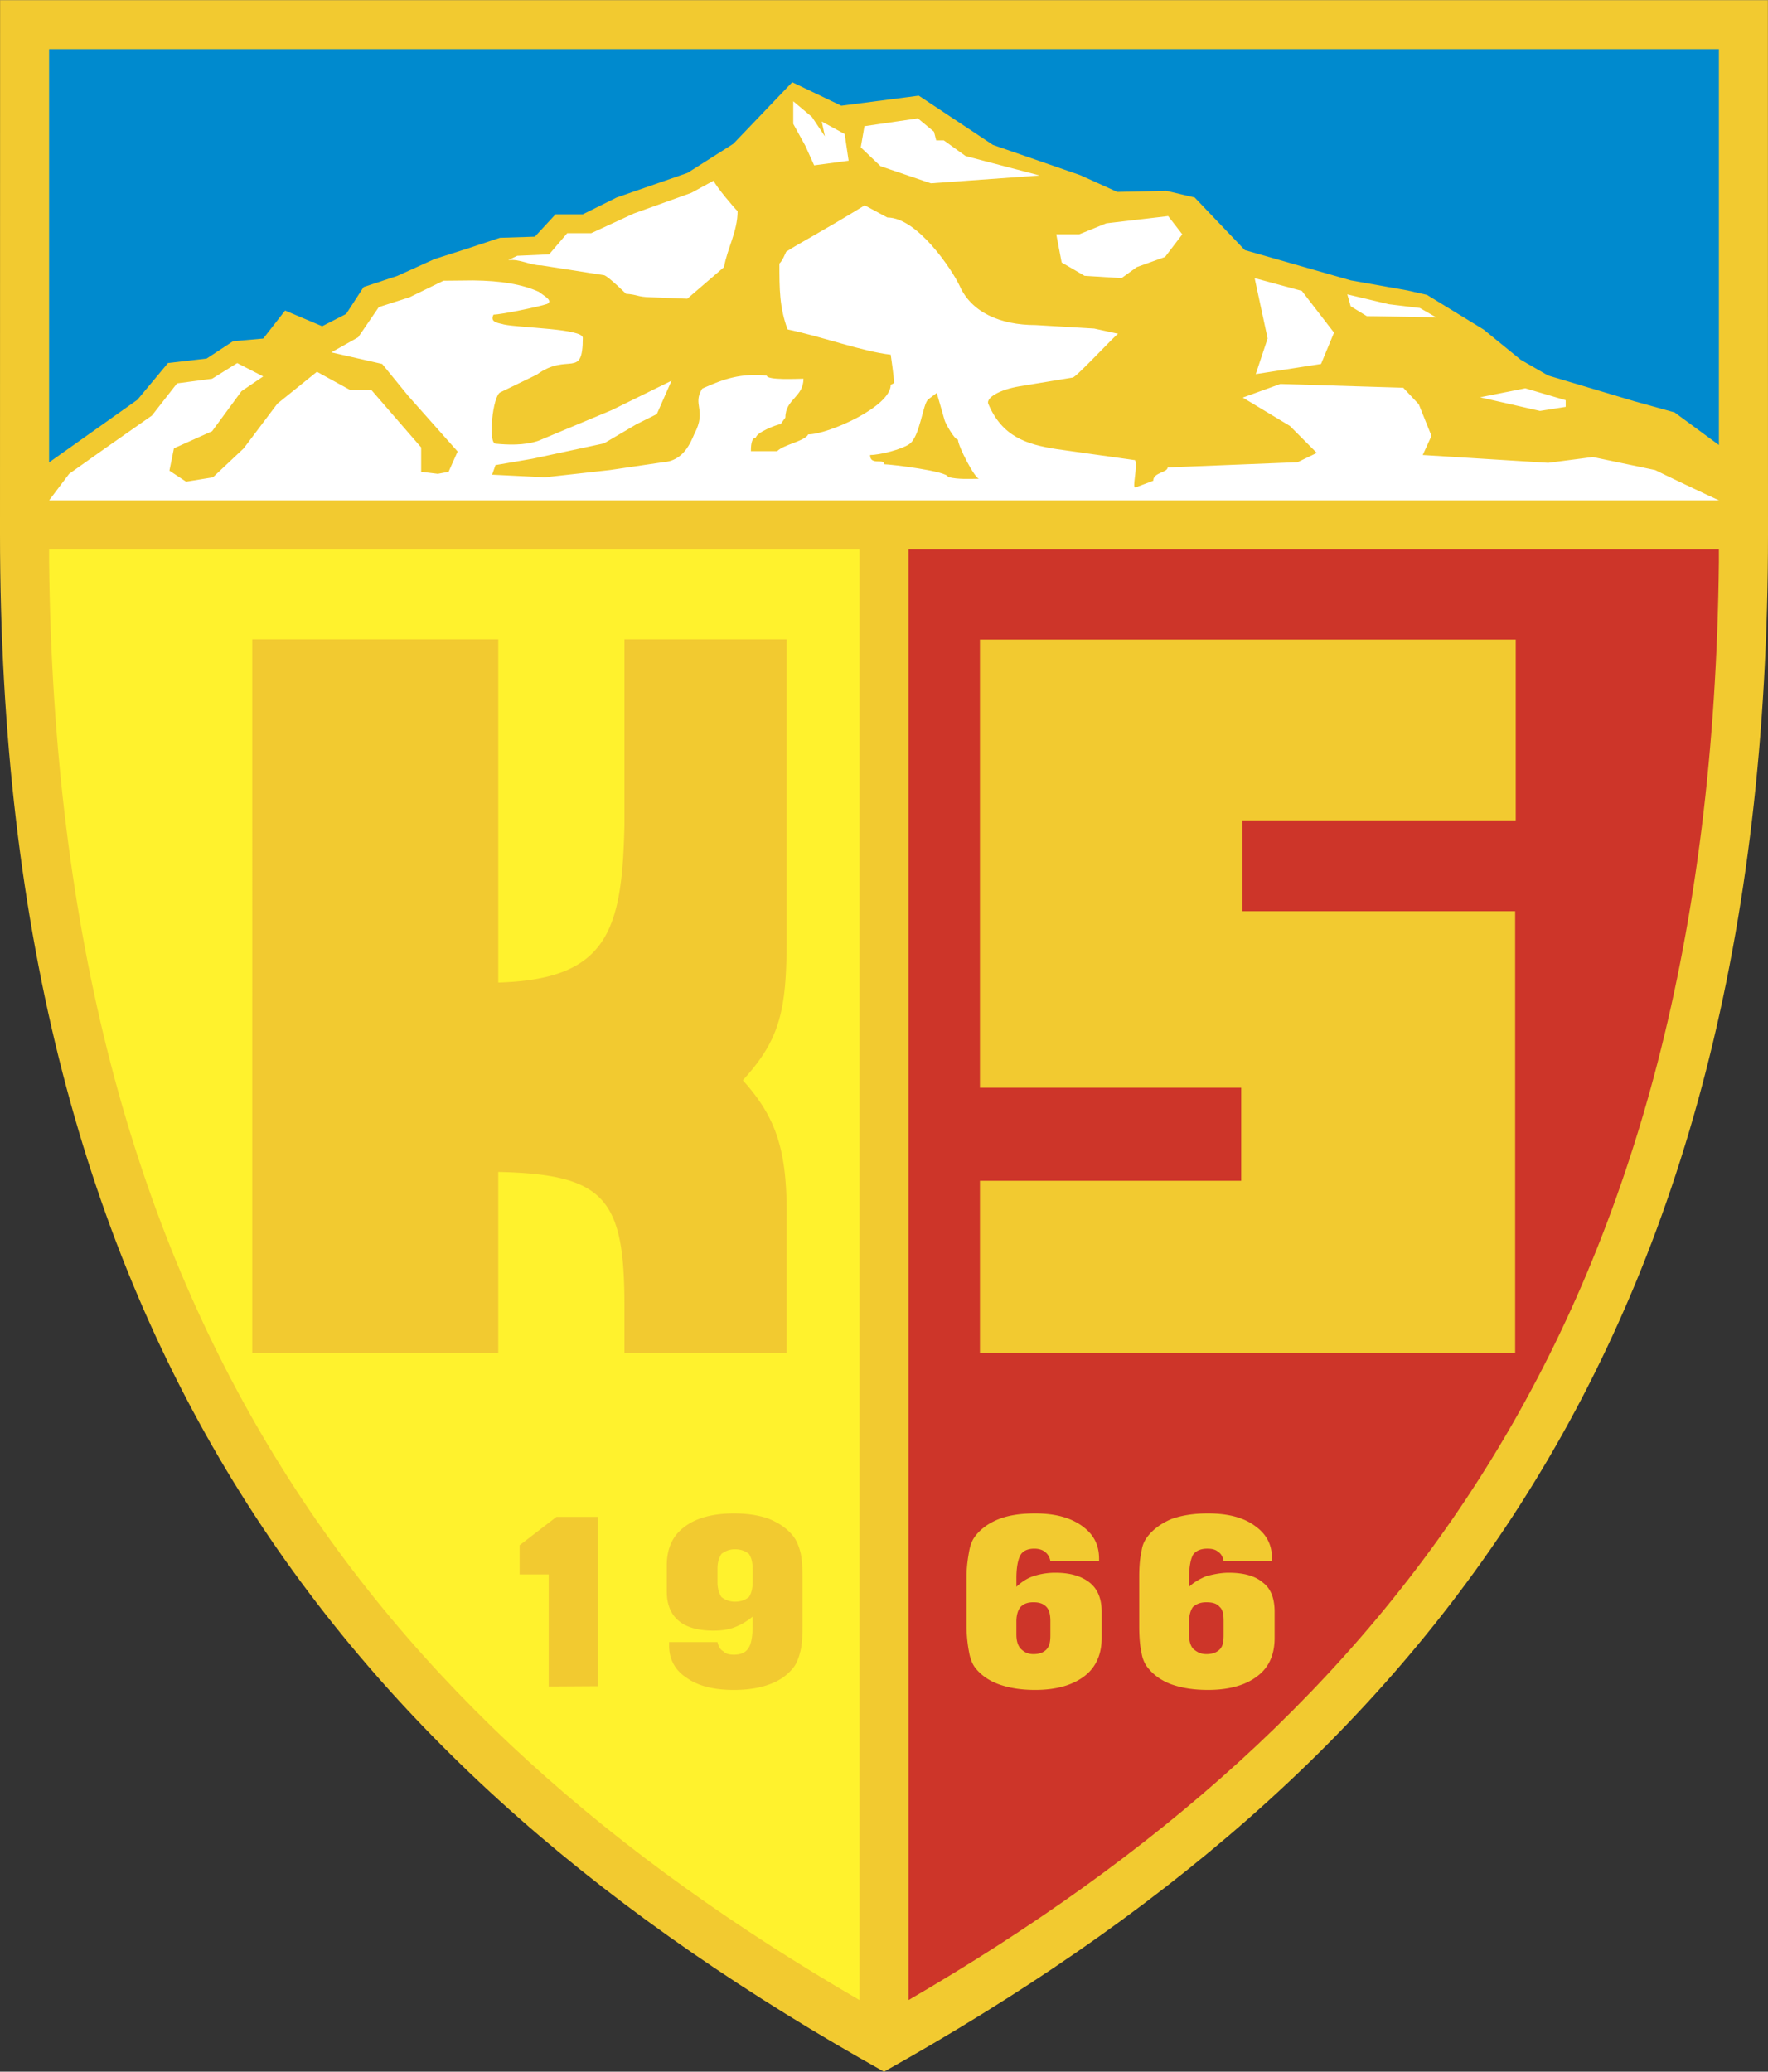
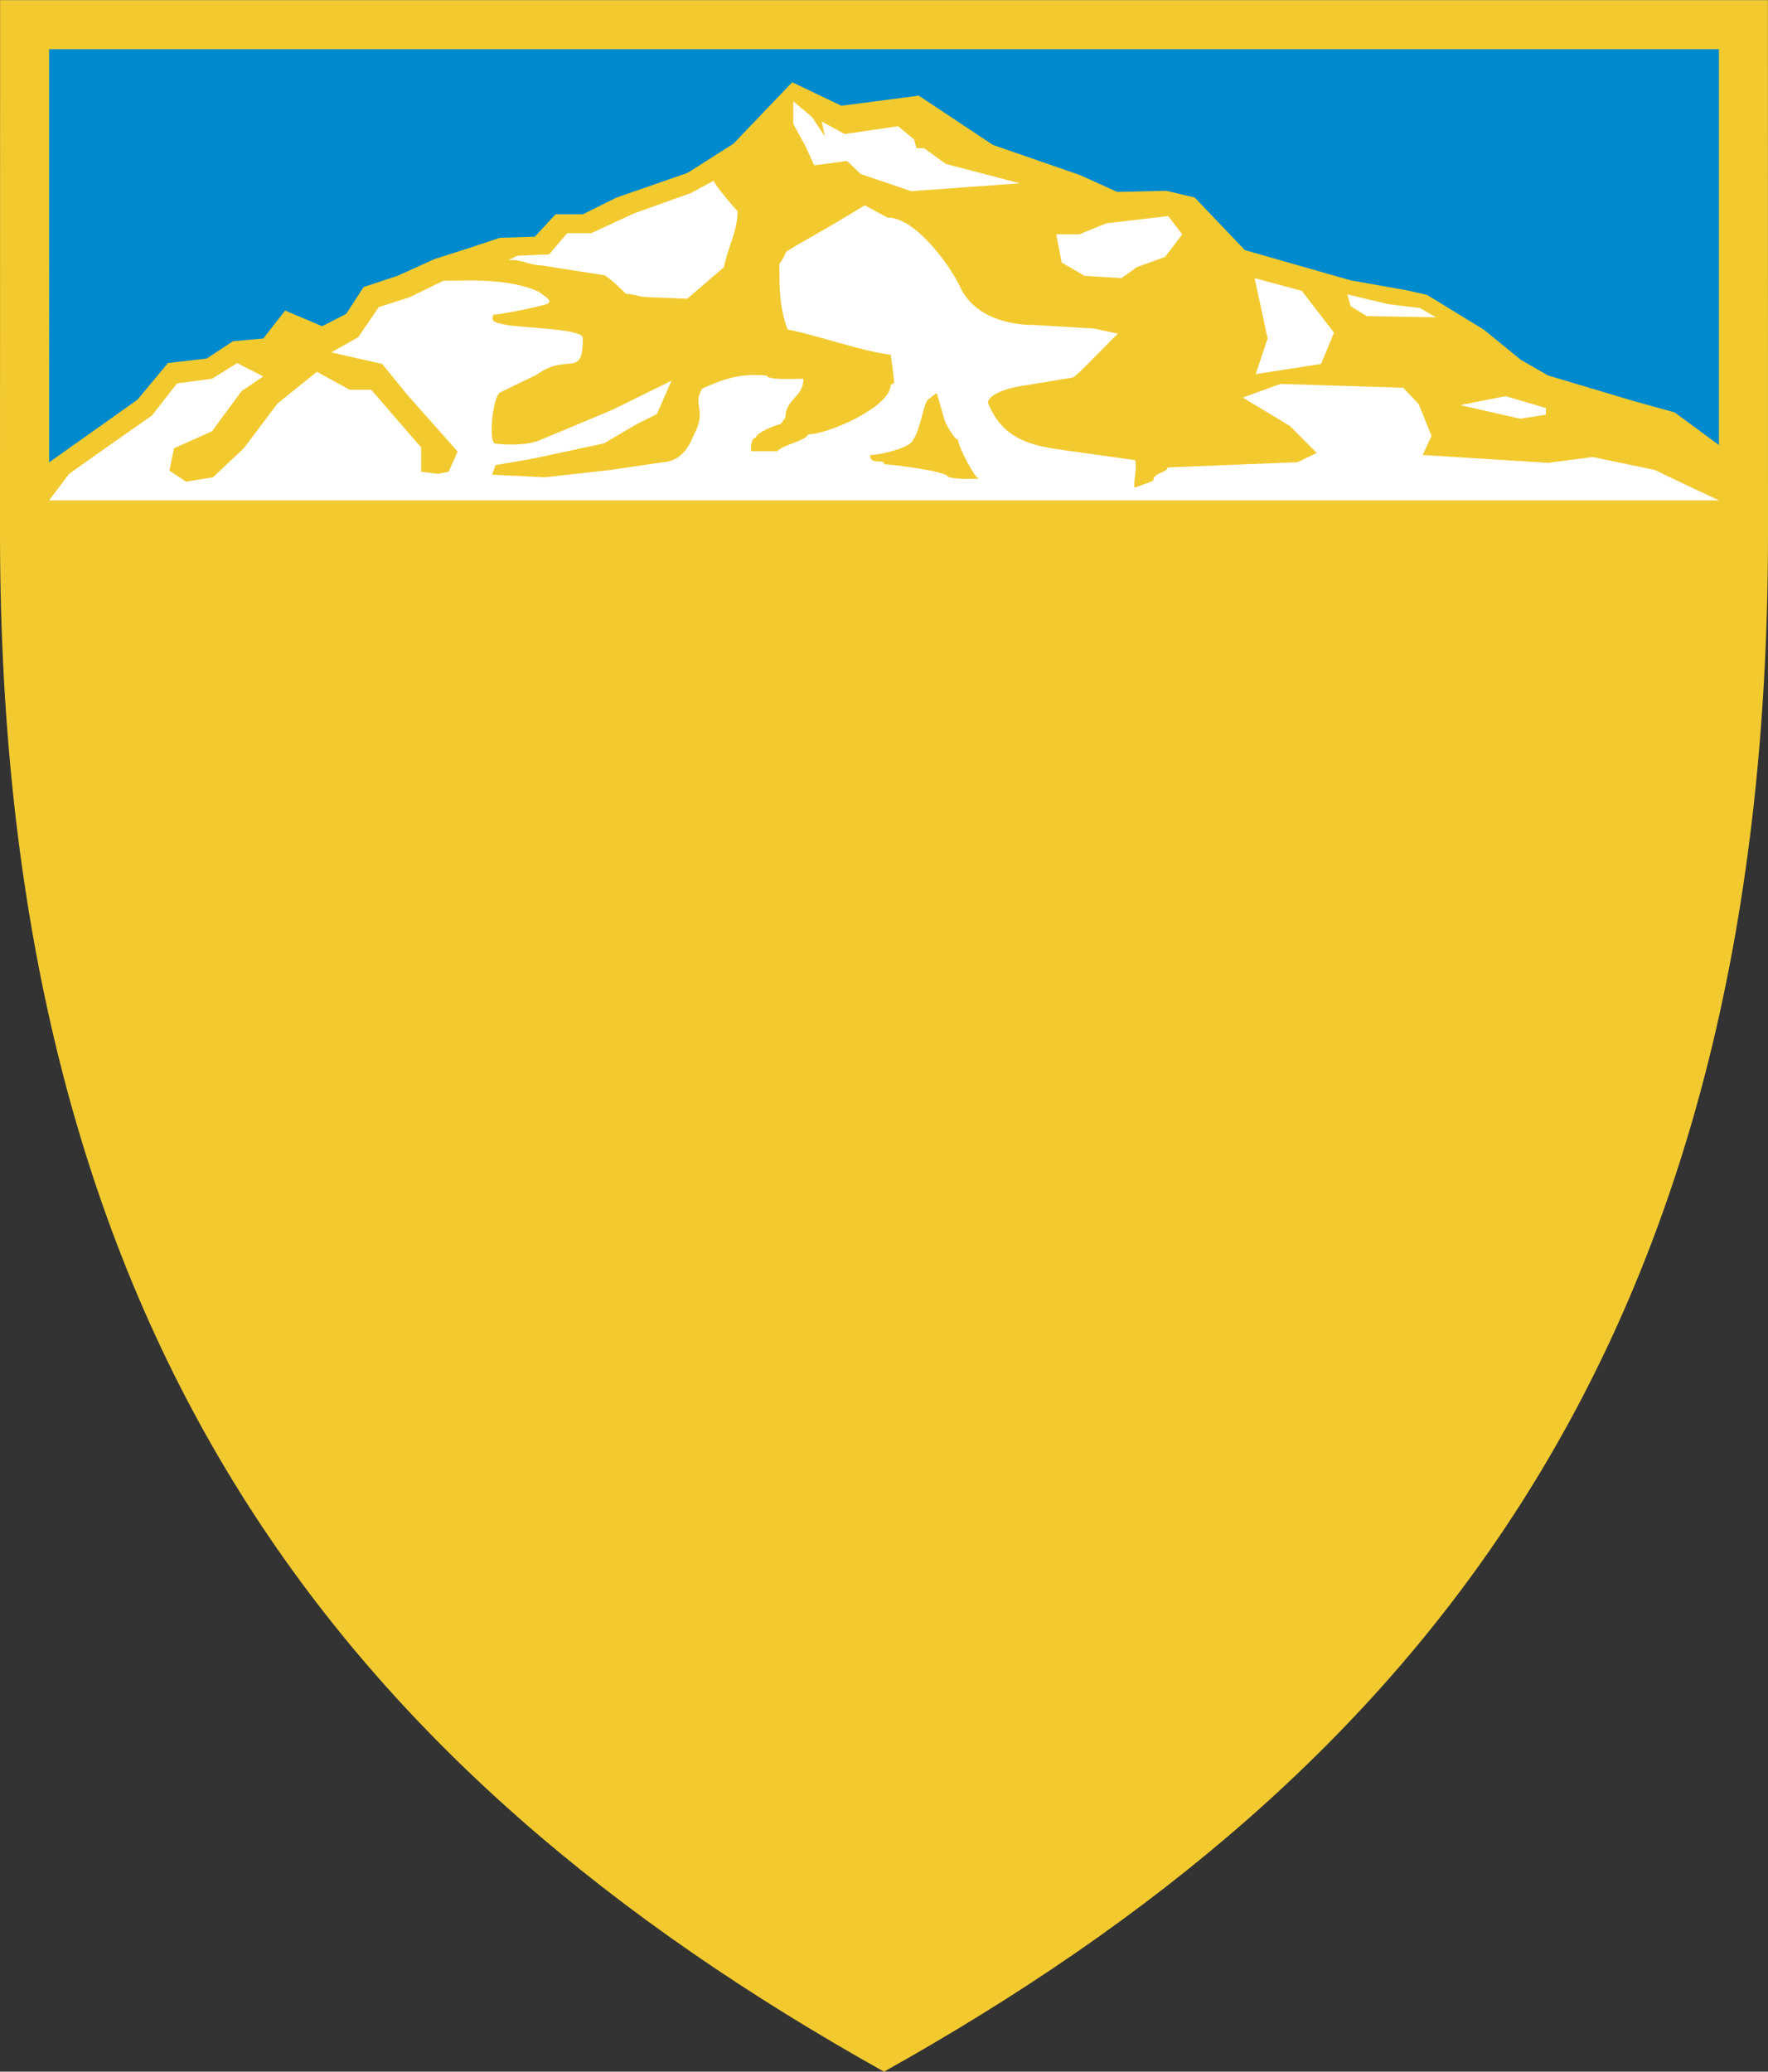
<svg xmlns="http://www.w3.org/2000/svg" width="2134" height="2500" viewBox="0 0 182.452 213.71">
  <rect x="0" y="0" width="182.452" height="213.71" fill="#333333" stroke="none" />
  <path d="M.009 0L0 55.069c.009 83.325 35.717 127.605 91.226 158.642 55.508-31.036 91.217-75.317 91.226-158.642L182.443 0H.009z" fill="#f2ca30" />
  <path d="M5.067 5.058h172.318v40.835l-4.574-3.364-4.164-1.154-8.892-2.655-2.814-1.617-3.828-3.118-5.852-3.579-2.026-.462-5.852-1.039-10.918-3.118-5.177-5.427-2.926-.692-5.065.115-3.826-1.732-9.005-3.118-7.654-5.081-7.991 1.04-5.064-2.425-6.078 6.351-4.727 3.002-7.316 2.54-3.489 1.732h-2.814l-2.138 2.309-3.603.115-3.489 1.155-3.264 1.04-3.826 1.732-3.49 1.154-1.8 2.771-2.477 1.27-3.826-1.617-2.251 2.887-3.121.278-2.722 1.786-3.99.462-3.151 3.785-9.118 6.467V5.058z" fill="#008ace" />
-   <path d="M93.756 56.658h83.628v1.287c-.832 77.405-33.336 119.137-83.628 148.378V56.658z" fill="#cd3529" />
-   <path d="M88.695 56.658H5.067v1.287c.832 77.405 33.336 119.136 83.628 148.378V56.658z" fill="#fff22d" />
-   <path d="M111.921 28.438l-2.361-1.376-.555-2.902h2.362l2.799-1.136 6.386-.748 1.457 1.884-1.778 2.333-2.916 1.047-1.575 1.137-3.819-.239zm27.116 1.914l4.286 1.018 3.207.389 1.663.957-7.144-.119-1.662-1.017-.35-1.228zM73.639 18.627c.321.688 2.129 2.812 2.479 3.14 0 2.094-1.079 3.889-1.4 5.773l-3.79 3.261-3.761-.15c-1.429-.03-1.312-.269-2.566-.358 0 0-1.75-1.735-2.245-1.915l-6.502-1.017c-1.166 0-2.187-.688-3.411-.538l.934-.449 3.294-.15 1.866-2.184h2.479l4.402-2.034 5.919-2.124 2.302-1.255zM177.41 51.603H5.067l2.066-2.735 3.587-2.543 4.956-3.47 2.595-3.32 3.616-.479 2.594-1.615 2.682 1.376-2.244 1.525-3.032 4.128-3.937 1.765-.466 2.303 1.721 1.137 2.77-.449 3.178-2.991 3.47-4.606 4.082-3.291 3.382 1.854h2.215l5.161 5.953v2.513l1.72.209 1.108-.209.934-2.094-5.103-5.743-2.682-3.29-5.248-1.197 2.77-1.556 2.128-3.111 3.179-1.017 3.499-1.705 3.062-.03c2.857.03 5.015.389 6.765 1.167.583.449 1.515.927.875 1.256-.963.329-4.87 1.106-5.54 1.106-.438.838.612.867 1.079 1.017 1.691.359 8.134.419 8.134 1.376 0 4.337-1.516 1.436-4.752 3.799L51.63 40.46c-.787.359-1.283 5.234-.496 5.295 1.195.119 2.945.209 4.432-.3l7.581-3.17 6.152-3.022-1.516 3.44-2.099 1.047-3.354 1.974-7.376 1.585-3.82.658-.35.987 5.452.27 6.707-.748 5.481-.807c2.127-.12 2.856-2.064 3.236-2.931 1.312-2.483-.262-2.992.816-4.667 2.304-1.047 3.995-1.585 6.648-1.346 0 .508 3.265.329 3.791.329 0 1.915-1.866 2.094-1.866 4.008l-.496.688c-.35 0-2.537.868-2.537 1.376-.524 0-.524 1.047-.524 1.406H80.2c.67-.688 2.886-1.047 3.207-1.735 2.041 0 8.514-2.842 8.514-5.115l.35-.179c0-.508-.35-2.931-.35-2.931-2.828-.299-7.26-1.914-10.643-2.603-.845-2.273-.845-4.188-.845-6.79.35-.359.525-.868.7-1.227 1.632-1.047 3.469-1.944 8.105-4.786l2.333 1.256c3.12 0 6.735 5.474 7.465 7.059 1.195 2.692 4.139 4.038 7.842 4.038l6.036.359 2.478.539c-.175 0-4.344 4.516-4.694 4.516l-5.452.897c-2.158.359-3.47 1.197-3.266 1.795 1.429 3.409 3.966 4.217 7.085 4.696l8.076 1.137c.292.628-.35 2.961.029 2.812l1.837-.688c0-.867 1.486-.837 1.486-1.375l13.412-.539 1.983-.958-2.771-2.781L128.25 41l3.877-1.405 12.683.389 1.603 1.705 1.312 3.261-.904 1.974 12.946.808 4.607-.598 6.443 1.346c0 .028 6.388 3.064 6.593 3.123zm-87.618-4.68c0 1.137 1.457.299 1.457.958.671 0 6.59.718 6.59 1.316 1.107.27 2.215.179 3.207.179-.437 0-2.187-3.38-2.187-4.038-.379 0-1.312-1.735-1.37-1.974l-.817-2.842-.875.658c-.583.449-.845 3.888-1.982 4.636-.815.539-3.003 1.107-4.023 1.107zm39.798-8.345l1.225-3.68-1.341-6.221 4.87 1.315 3.323 4.308-1.34 3.231-6.737 1.047zM87.168 13.812l-2.362-1.287.32 1.526-1.34-2.004-1.924-1.615v2.333l1.253 2.273.904 2.004 3.557-.479-.408-2.751zm2.041-.808l-.379 2.183 2.041 1.944 5.19 1.765 11.225-.808-7.639-2.004-2.245-1.615h-.787l-.232-.898-1.663-1.375-5.511.808zm68.197 27.039l-4.665.927 6.181 1.406 2.653-.419v-.687l-4.169-1.227z" fill="#fff" />
+   <path d="M111.921 28.438l-2.361-1.376-.555-2.902h2.362l2.799-1.136 6.386-.748 1.457 1.884-1.778 2.333-2.916 1.047-1.575 1.137-3.819-.239zm27.116 1.914l4.286 1.018 3.207.389 1.663.957-7.144-.119-1.662-1.017-.35-1.228zM73.639 18.627c.321.688 2.129 2.812 2.479 3.14 0 2.094-1.079 3.889-1.4 5.773l-3.79 3.261-3.761-.15c-1.429-.03-1.312-.269-2.566-.358 0 0-1.75-1.735-2.245-1.915l-6.502-1.017c-1.166 0-2.187-.688-3.411-.538l.934-.449 3.294-.15 1.866-2.184h2.479l4.402-2.034 5.919-2.124 2.302-1.255zM177.41 51.603H5.067l2.066-2.735 3.587-2.543 4.956-3.47 2.595-3.32 3.616-.479 2.594-1.615 2.682 1.376-2.244 1.525-3.032 4.128-3.937 1.765-.466 2.303 1.721 1.137 2.77-.449 3.178-2.991 3.47-4.606 4.082-3.291 3.382 1.854h2.215l5.161 5.953v2.513l1.72.209 1.108-.209.934-2.094-5.103-5.743-2.682-3.29-5.248-1.197 2.77-1.556 2.128-3.111 3.179-1.017 3.499-1.705 3.062-.03c2.857.03 5.015.389 6.765 1.167.583.449 1.515.927.875 1.256-.963.329-4.87 1.106-5.54 1.106-.438.838.612.867 1.079 1.017 1.691.359 8.134.419 8.134 1.376 0 4.337-1.516 1.436-4.752 3.799L51.63 40.46c-.787.359-1.283 5.234-.496 5.295 1.195.119 2.945.209 4.432-.3l7.581-3.17 6.152-3.022-1.516 3.44-2.099 1.047-3.354 1.974-7.376 1.585-3.82.658-.35.987 5.452.27 6.707-.748 5.481-.807c2.127-.12 2.856-2.064 3.236-2.931 1.312-2.483-.262-2.992.816-4.667 2.304-1.047 3.995-1.585 6.648-1.346 0 .508 3.265.329 3.791.329 0 1.915-1.866 2.094-1.866 4.008l-.496.688c-.35 0-2.537.868-2.537 1.376-.524 0-.524 1.047-.524 1.406H80.2c.67-.688 2.886-1.047 3.207-1.735 2.041 0 8.514-2.842 8.514-5.115l.35-.179c0-.508-.35-2.931-.35-2.931-2.828-.299-7.26-1.914-10.643-2.603-.845-2.273-.845-4.188-.845-6.79.35-.359.525-.868.7-1.227 1.632-1.047 3.469-1.944 8.105-4.786l2.333 1.256c3.12 0 6.735 5.474 7.465 7.059 1.195 2.692 4.139 4.038 7.842 4.038l6.036.359 2.478.539c-.175 0-4.344 4.516-4.694 4.516l-5.452.897c-2.158.359-3.47 1.197-3.266 1.795 1.429 3.409 3.966 4.217 7.085 4.696l8.076 1.137c.292.628-.35 2.961.029 2.812l1.837-.688c0-.867 1.486-.837 1.486-1.375l13.412-.539 1.983-.958-2.771-2.781L128.25 41l3.877-1.405 12.683.389 1.603 1.705 1.312 3.261-.904 1.974 12.946.808 4.607-.598 6.443 1.346c0 .028 6.388 3.064 6.593 3.123zm-87.618-4.68c0 1.137 1.457.299 1.457.958.671 0 6.59.718 6.59 1.316 1.107.27 2.215.179 3.207.179-.437 0-2.187-3.38-2.187-4.038-.379 0-1.312-1.735-1.37-1.974l-.817-2.842-.875.658c-.583.449-.845 3.888-1.982 4.636-.815.539-3.003 1.107-4.023 1.107zm39.798-8.345l1.225-3.68-1.341-6.221 4.87 1.315 3.323 4.308-1.34 3.231-6.737 1.047zM87.168 13.812l-2.362-1.287.32 1.526-1.34-2.004-1.924-1.615v2.333l1.253 2.273.904 2.004 3.557-.479-.408-2.751zl-.379 2.183 2.041 1.944 5.19 1.765 11.225-.808-7.639-2.004-2.245-1.615h-.787l-.232-.898-1.663-1.375-5.511.808zm68.197 27.039l-4.665.927 6.181 1.406 2.653-.419v-.687l-4.169-1.227z" fill="#fff" />
  <path d="M101.125 65.969h55.294V84.62h-28.211v9.37h28.152v45.577h-55.234v-17.764h26.963v-9.606h-26.963V65.969h-.001zm-75.092 73.628V65.94H51.42v35.41c11.297-.325 12.783-5.38 13.021-16.257V65.94h16.737v31.006c0 7.33-.713 10.315-4.52 14.483 3.479 3.872 4.609 7.271 4.52 14.394v13.774H64.441v-4.877c0-11.025-1.962-13.597-13.021-13.833v18.71H26.033zm105.236 21.459h-4.995c-.059-.413-.237-.768-.564-.976-.297-.266-.713-.325-1.13-.325-.653 0-1.158.207-1.456.621-.238.414-.416 1.212-.416 2.424v.886c.505-.473 1.129-.828 1.784-1.094.773-.207 1.545-.354 2.289-.354 1.634 0 2.794.354 3.567 1.034.832.622 1.188 1.685 1.188 2.986v2.719c0 1.714-.594 3.044-1.784 3.931-1.188.916-2.883 1.418-5.083 1.418-1.545 0-2.705-.207-3.745-.561-.981-.354-1.814-.916-2.438-1.685-.327-.384-.594-.945-.684-1.596-.149-.621-.238-1.566-.238-2.69v-5.143c0-1.123.089-2.009.238-2.63.089-.709.357-1.183.684-1.597.624-.769 1.457-1.33 2.438-1.744 1.041-.355 2.2-.562 3.745-.562 2.022 0 3.657.415 4.816 1.272 1.189.828 1.784 1.921 1.784 3.399v.267zm-17.848 0h-5.023a1.485 1.485 0 0 0-.565-.976c-.296-.234-.684-.325-1.1-.325-.654 0-1.148.213-1.398.621-.256.42-.446 1.213-.446 2.424v.886c.506-.473 1.084-.872 1.755-1.094a7.162 7.162 0 0 1 2.289-.354c1.605 0 2.755.4 3.538 1.034.825.669 1.218 1.685 1.218 2.986v2.719c0 1.714-.62 3.05-1.784 3.931-1.214.921-2.883 1.418-5.083 1.418-1.487 0-2.676-.207-3.687-.561-1.011-.354-1.86-.926-2.467-1.685-.315-.394-.534-.954-.654-1.596a14.375 14.375 0 0 1-.268-2.69v-5.143c0-1.123.154-1.995.268-2.63.125-.702.33-1.181.654-1.597.597-.767 1.446-1.356 2.467-1.744 1.001-.38 2.199-.562 3.687-.562 2.05 0 3.62.425 4.815 1.272 1.183.837 1.784 1.921 1.784 3.399v.267zm-44.372 8.336h4.995c.089.414.268.769.594.945.268.295.683.354 1.1.354.684 0 1.188-.207 1.456-.62.328-.414.476-1.241.476-2.424v-.887a6.472 6.472 0 0 1-1.843 1.094c-.654.267-1.457.355-2.2.355-1.605 0-2.795-.355-3.539-.976-.862-.679-1.277-1.744-1.277-3.045v-2.719c0-1.714.594-3.044 1.784-3.931 1.159-.916 2.883-1.419 5.143-1.419 1.456 0 2.676.208 3.626.562 1.011.414 1.843.975 2.467 1.744.328.414.565.946.744 1.597.178.621.237 1.507.237 2.63v5.143c0 1.124-.059 2.011-.237 2.631-.178.709-.416 1.271-.744 1.655-.624.769-1.456 1.331-2.467 1.685-.951.354-2.17.561-3.626.561-2.11 0-3.716-.413-4.905-1.27-1.189-.769-1.784-1.922-1.784-3.312v-.353zm-12.424 4.581v-11.558h-3.002V159.4l3.805-2.927h4.279v17.469l-5.082.031zm17.418-12.149v1.389c0 .681.178 1.183.416 1.538a2.24 2.24 0 0 0 1.368.473c.683 0 1.099-.208 1.456-.473.238-.355.387-.857.387-1.538v-1.389c0-.708-.148-1.182-.387-1.537-.357-.266-.773-.473-1.456-.473-.565 0-1.011.208-1.368.473-.237.356-.416.829-.416 1.537zm34.354 6.799v-1.389c0-.621-.096-1.144-.416-1.478-.279-.291-.654-.473-1.337-.473-.565 0-.99.141-1.309.473-.275.288-.446.858-.446 1.478v1.389c0 .71.185 1.176.446 1.449.334.349.744.561 1.309.561.683 0 1.09-.215 1.337-.472.348-.364.416-.828.416-1.538zm17.877 0v-1.389c0-.621-.059-1.183-.416-1.478-.268-.325-.684-.473-1.367-.473-.565 0-.982.148-1.368.473-.238.295-.416.857-.416 1.478v1.389c0 .71.178 1.183.416 1.449.386.354.803.561 1.368.561.684 0 1.1-.207 1.367-.472.357-.355.416-.828.416-1.538z" fill="#f2ca30" />
</svg>